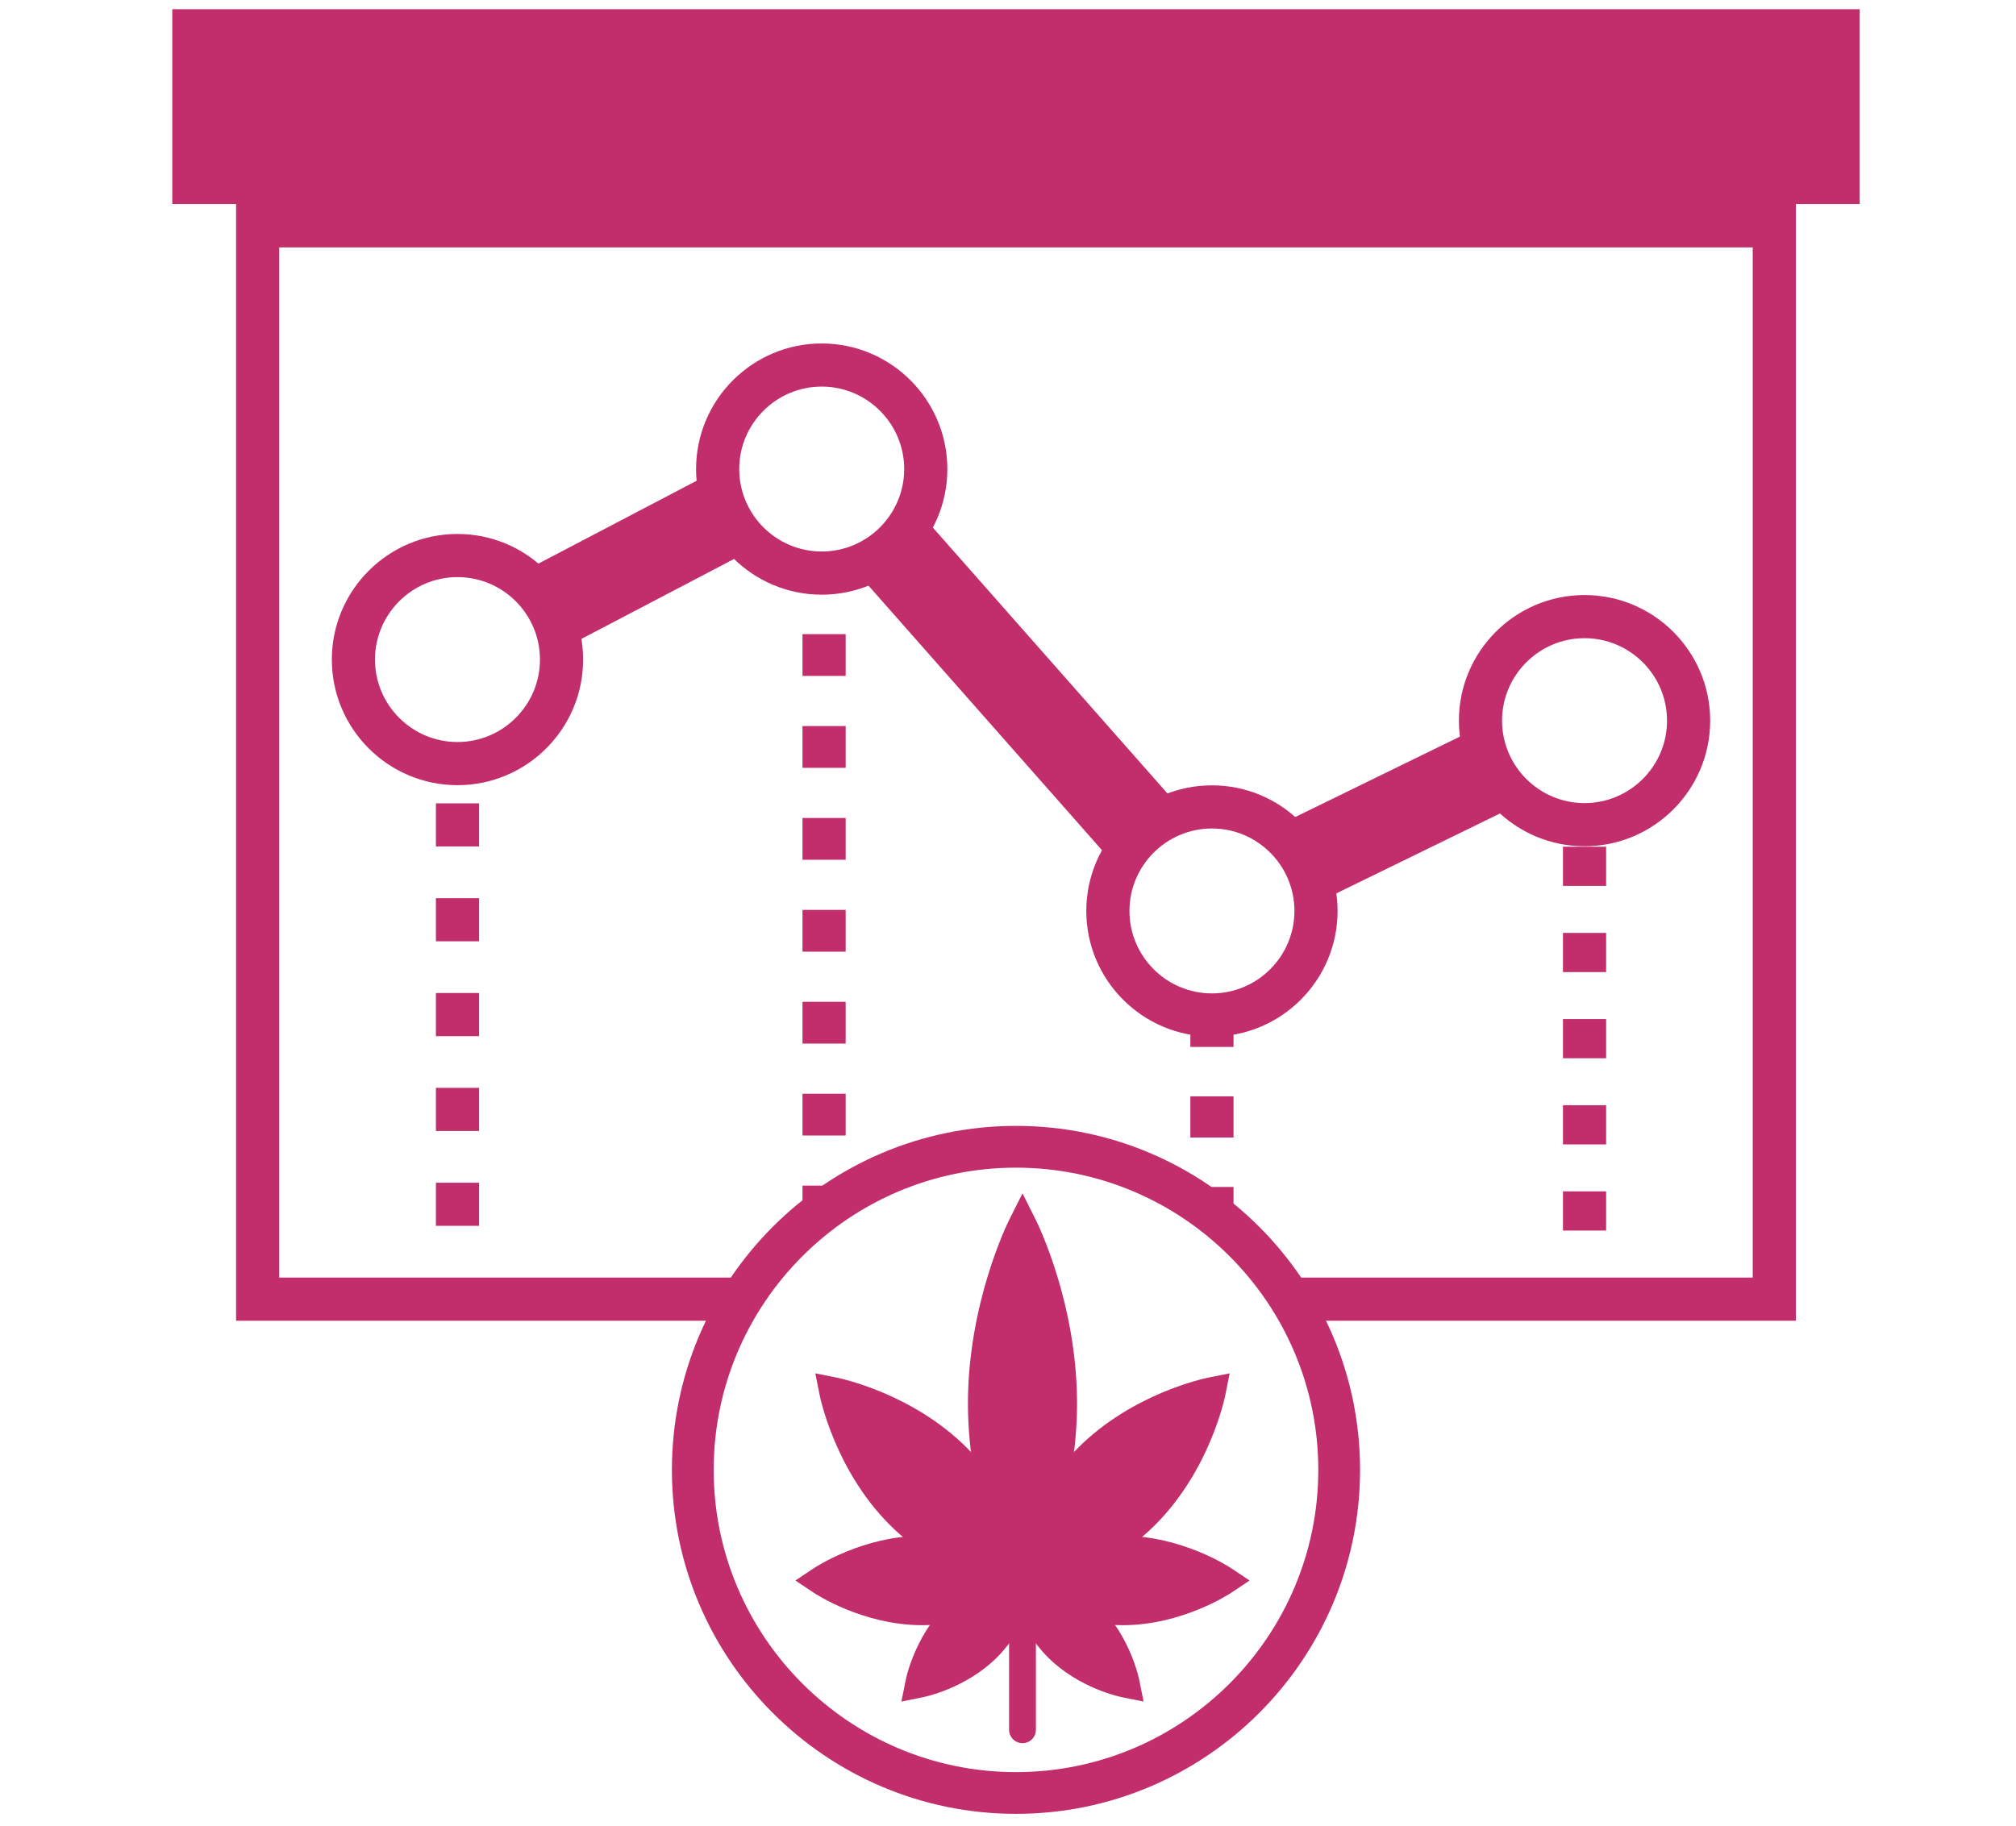
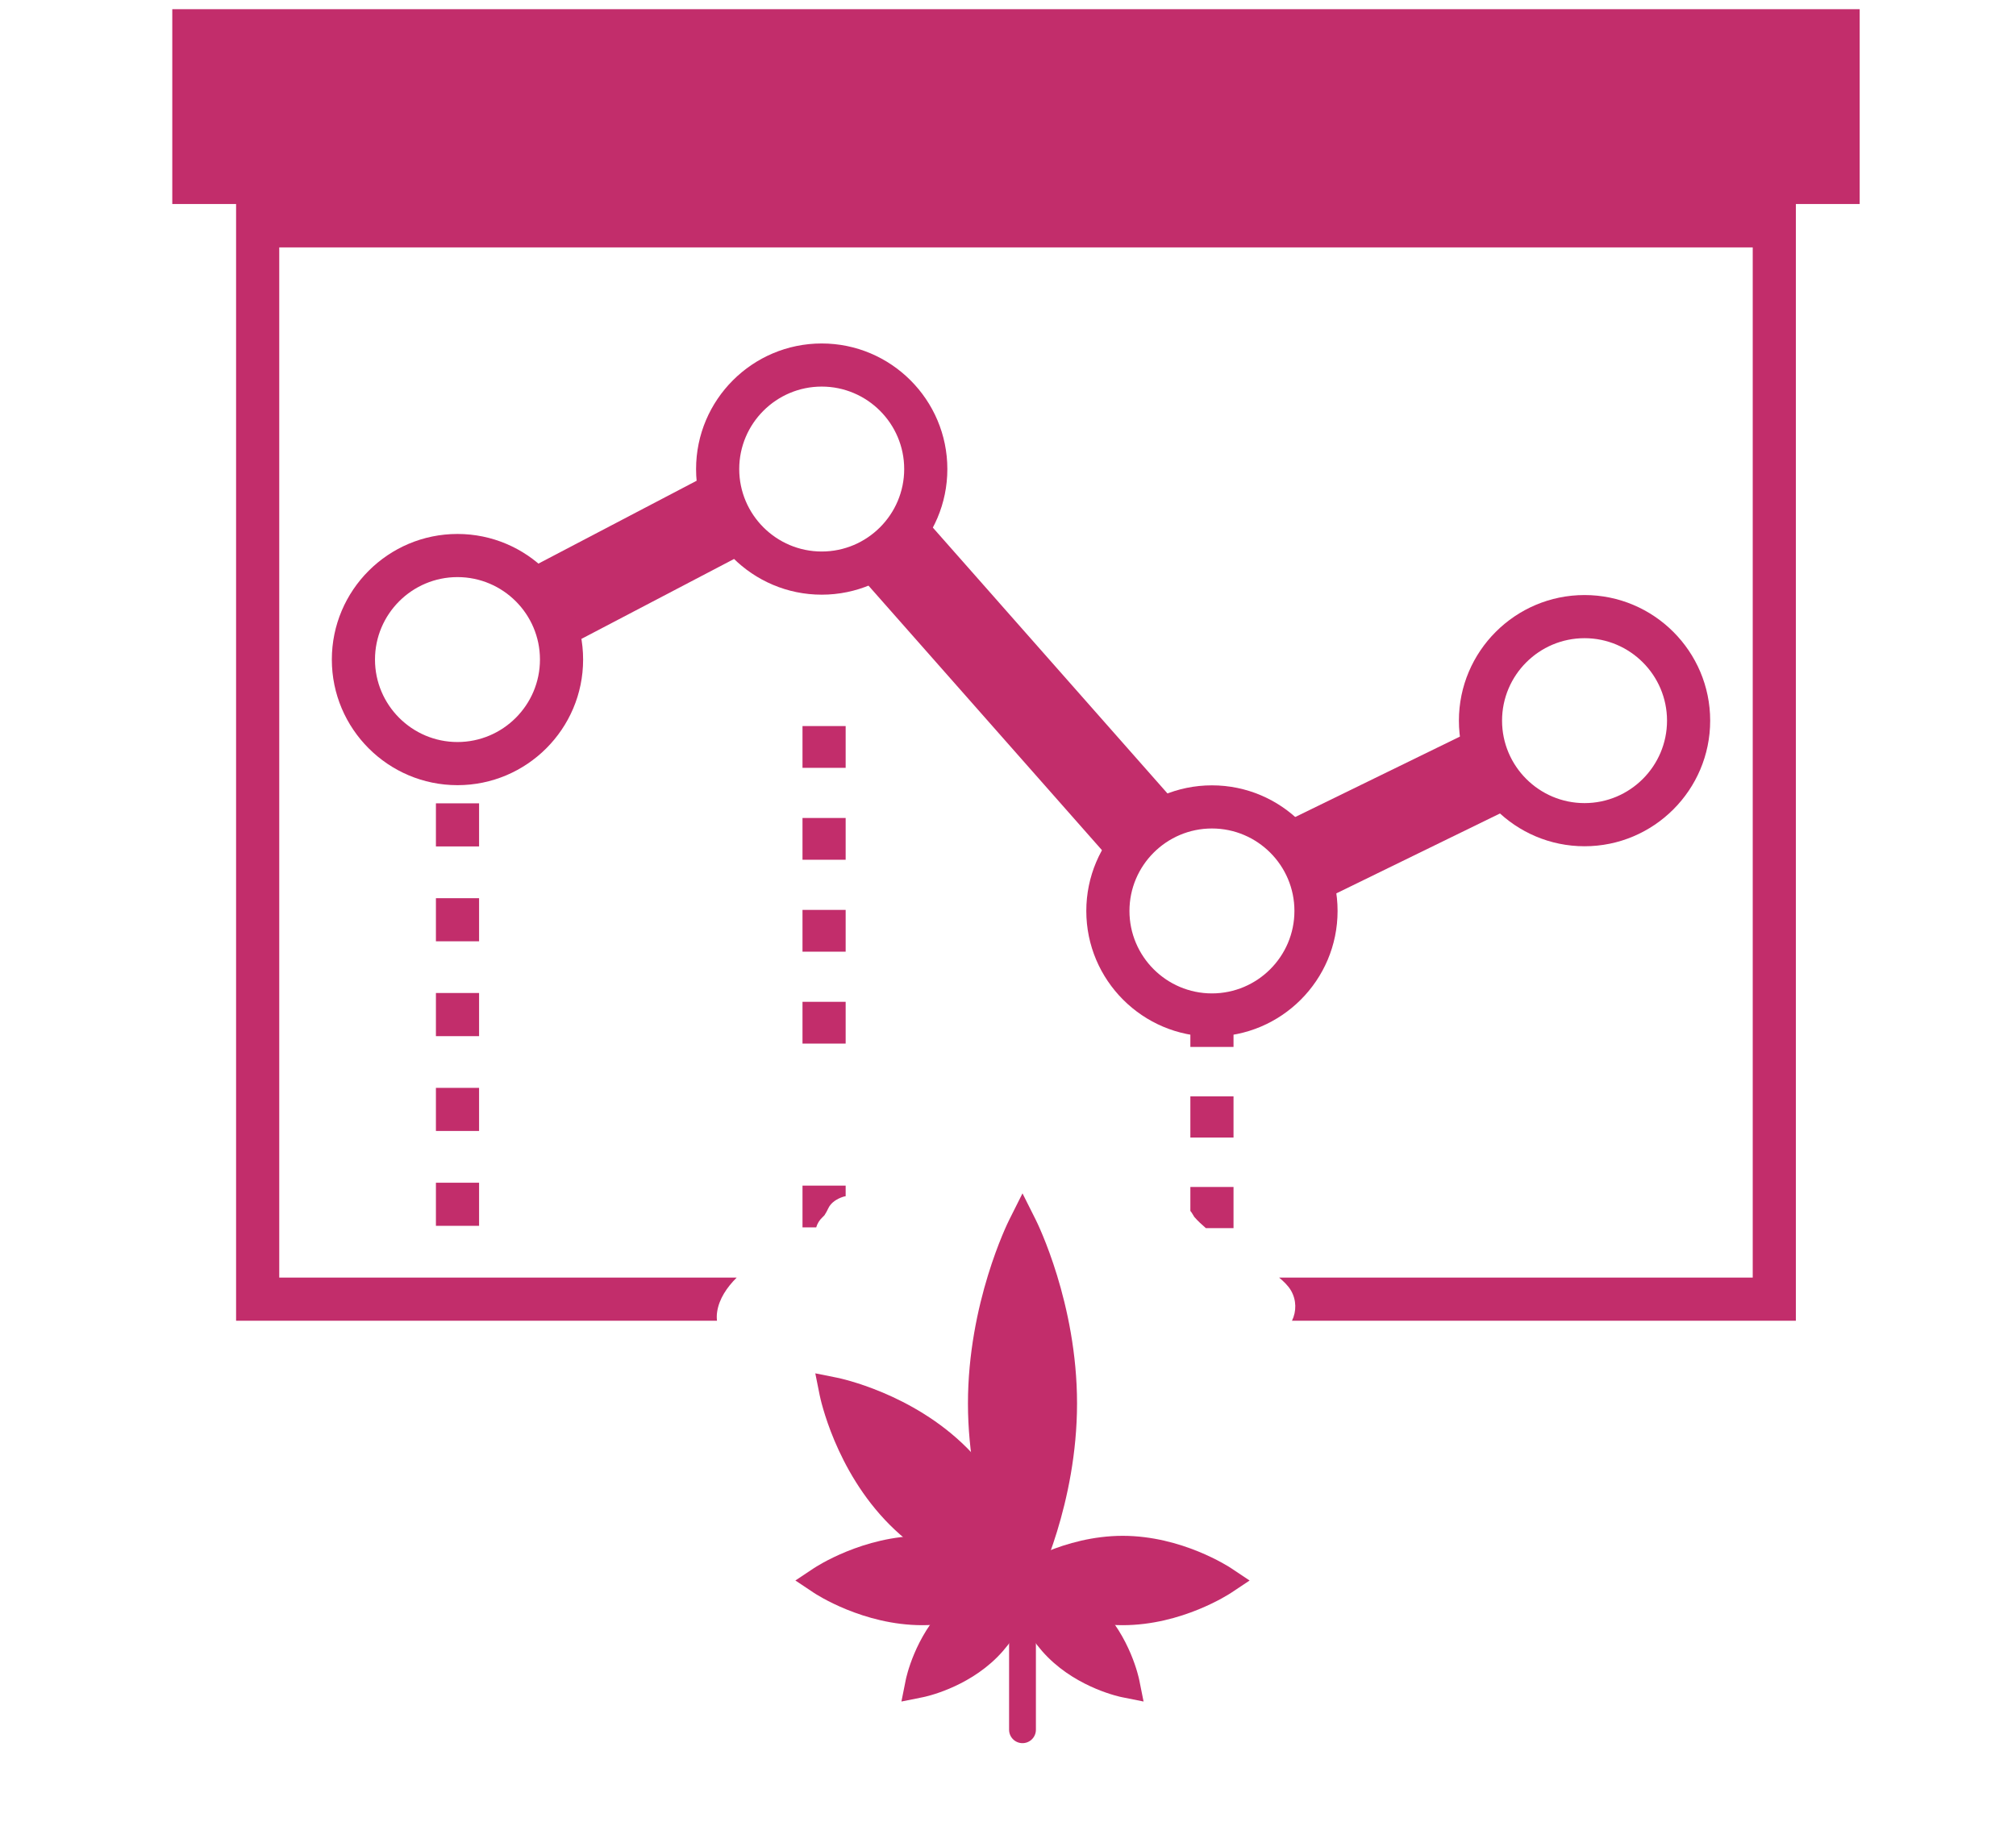
<svg xmlns="http://www.w3.org/2000/svg" id="Camada_1" x="0px" y="0px" viewBox="0 0 826.85 749.26" style="enable-background:new 0 0 826.85 749.26;" xml:space="preserve">
  <style type="text/css">	.st0{fill:#C22D6B;}	.st1{fill:#C22D6B;stroke:#C22D6B;stroke-width:11;stroke-linecap:round;stroke-miterlimit:10;}</style>
  <g>
    <g>
      <g>
        <g>
          <g>
            <g>
-               <path class="st0" d="M416.7,540.63c0,0,12.63,25.2,16.14,58.98c0.57-5.46,0.9-11.15,0.9-16.99       c0-41.96-17.04-75.97-17.04-75.97s-17.04,34.01-17.04,75.97c0,5.84,0.33,11.53,0.9,16.99       C404.07,565.83,416.7,540.63,416.7,540.63z" />
+               <path class="st0" d="M416.7,540.63c0,0,12.63,25.2,16.14,58.98c0.57-5.46,0.9-11.15,0.9-16.99       c0-41.96-17.04-75.97-17.04-75.97s-17.04,34.01-17.04,75.97C404.07,565.83,416.7,540.63,416.7,540.63z" />
            </g>
            <g>
              <g>
                <g>
                  <path class="st0" d="M460.47,666.74c-24.26,0-43.66-12.74-44.47-13.28l-7.58-5.05l7.58-5.05         c0.81-0.54,20.21-13.28,44.47-13.28s43.65,12.74,44.47,13.28l7.58,5.05l-7.58,5.05C504.12,654,484.73,666.74,460.47,666.74z         " />
                </g>
                <g>
                  <g>
                    <path class="st0" d="M469.03,698.06l-8.93-1.79c-0.71-0.14-17.59-3.64-30.31-16.36v0c-12.73-12.73-16.22-29.6-16.37-30.31          l-1.79-8.93l8.93,1.79c0.71,0.14,17.59,3.64,30.31,16.37c12.73,12.73,16.22,29.6,16.37,30.31L469.03,698.06z" />
                  </g>
                  <g>
                    <path class="st0" d="M369.71,698.06l1.79-8.93c0.14-0.71,3.64-17.58,16.37-30.31c12.73-12.73,29.6-16.22,30.31-16.37          l8.93-1.79l-1.79,8.93c-0.14,0.71-3.64,17.59-16.36,30.31l0,0c-12.73,12.73-29.6,16.22-30.31,16.36L369.71,698.06z" />
                  </g>
                  <g>
                    <path class="st0" d="M378.27,666.74c-24.26,0-43.66-12.74-44.47-13.28l-7.58-5.05l7.58-5.05          c0.81-0.54,20.21-13.28,44.47-13.28s43.65,12.74,44.47,13.28l7.58,5.05l-7.58,5.05C421.92,654,402.52,666.74,378.27,666.74          z" />
                  </g>
                  <g>
-                     <path class="st0" d="M411.62,656.14l1.79-8.93c0.25-1.25,6.39-30.87,28.76-53.24c22.37-22.37,51.99-28.51,53.24-28.76          l8.93-1.79l-1.79,8.93c-0.25,1.25-6.39,30.87-28.76,53.24c-22.37,22.37-51.99,28.51-53.24,28.76L411.62,656.14z" />
-                   </g>
+                     </g>
                  <g>
                    <path class="st0" d="M427.11,656.14l-8.93-1.79c-1.25-0.25-30.87-6.39-53.24-28.76l0,0l0,0          c-22.37-22.37-28.51-51.99-28.76-53.24l-1.79-8.93l8.93,1.79c1.25,0.25,30.87,6.39,53.24,28.76          c22.37,22.37,28.51,51.99,28.76,53.24L427.11,656.14z M373.52,617.01" />
                  </g>
                  <g>
                    <path class="st0" d="M419.37,661.96l-5.43-10.83c-0.69-1.38-16.94-34.28-16.94-75.36c0-41.08,16.25-73.98,16.94-75.36          l5.43-10.83l5.43,10.83c0.69,1.38,16.94,34.28,16.94,75.36c0,41.08-16.25,73.98-16.94,75.36L419.37,661.96z" />
                  </g>
                </g>
              </g>
              <line class="st1" x1="419.37" y1="648.4" x2="419.37" y2="709.64" />
            </g>
          </g>
          <g>
-             <path class="st0" d="M416.7,744.14c-77.81,0-141.12-63.31-141.12-141.12c0-77.81,63.31-141.12,141.12-141.12      s141.12,63.31,141.12,141.12C557.81,680.84,494.51,744.14,416.7,744.14z M416.7,479.04c-68.37,0-123.99,55.62-123.99,123.99      c0,68.37,55.62,123.99,123.99,123.99s123.99-55.62,123.99-123.99C540.68,534.66,485.06,479.04,416.7,479.04z" />
-           </g>
+             </g>
        </g>
      </g>
    </g>
  </g>
  <g>
    <g>
      <g>
        <g>
          <g>
            <g>
              <path class="st0" d="M196.49,502.9h-17.7v-17.68h17.7V502.9z M196.49,463.99h-17.7V446.3h17.7V463.99z M196.49,425.08h-17.7       v-17.69h17.7V425.08z M196.49,386.17h-17.7v-17.69h17.7V386.17z M196.49,347.26h-17.7v-17.69h17.7V347.26z" />
            </g>
          </g>
          <g>
            <g>
              <rect x="329.14" y="297.87" class="st0" width="17.7" height="17.14" />
              <rect x="329.14" y="335.58" class="st0" width="17.7" height="17.14" />
-               <rect x="329.14" y="260.16" class="st0" width="17.7" height="17.14" />
              <rect x="329.14" y="411" class="st0" width="17.7" height="17.14" />
              <rect x="329.14" y="373.29" class="st0" width="17.7" height="17.14" />
-               <rect x="329.14" y="448.71" class="st0" width="17.7" height="17.14" />
              <path class="st0" d="M337.2,499.53c0.33-0.3,0.64-0.62,0.94-0.95c0.62-0.95,1.15-1.94,1.63-2.97c1.09-2.32,3.63-3.84,5.98-4.6       c0.36-0.12,0.72-0.2,1.09-0.26v-4.35h-17.7v17.14h5.62C335.21,502.03,336.03,500.62,337.2,499.53z" />
            </g>
          </g>
          <g>
            <g>
              <path class="st0" d="M488.22,496.79c0.35,0.42,0.67,0.86,0.94,1.35c0.21,0.38,0.43,0.75,0.67,1.11       c1.45,1.67,3.08,3.16,4.76,4.61h11.33v-16.9h-17.7V496.79z" />
              <rect x="488.22" y="412.61" class="st0" width="17.7" height="16.9" />
              <rect x="488.22" y="449.78" class="st0" width="17.7" height="16.9" />
            </g>
          </g>
          <g>
            <g>
-               <path class="st0" d="M658.74,504.84h-17.7v-16.07h17.7V504.84z M658.74,469.5h-17.7v-16.07h17.7V469.5z M658.74,434.15h-17.7       v-16.07h17.7V434.15z M658.74,398.8h-17.7v-16.07h17.7V398.8z M658.74,363.45h-17.7v-16.07h17.7V363.45z" />
-             </g>
+               </g>
          </g>
        </g>
      </g>
      <g>
        <rect x="105.68" y="74.84" class="st0" width="622.04" height="26.66" />
      </g>
      <g>
        <rect x="79.51" y="12.63" class="st0" width="674.37" height="62.2" />
      </g>
      <path class="st0" d="M70.66,3.78v79.91h26.17v458.14h197.24c-0.13-1.13-0.13-2.34,0.06-3.62c0.78-5.3,3.99-10.06,8.03-14.08   H114.53V83.69h604.34v440.44H524.61c1.82,1.52,3.69,3.27,4.88,5.32c2.28,3.91,2.28,8.55,0.41,12.39h206.67V83.69h26.17V3.78H70.66   z M745.03,65.99H88.36v-44.5h656.67V65.99z" />
    </g>
    <g>
      <g>
        <g>
          <path class="st0" d="M306.93,218.46c-6.25-6.62-13.35-15.55-13.81-25.11l-82.14,43.03c3.1,3.36,5.8,7.15,8.12,10.87     c2.9,4.63,5.72,10.9,5.8,16.76c0.53,1.45,0.98,2.94,1.34,4.5l85.84-44.96C310.24,221.88,308.52,220.14,306.93,218.46z" />
          <path class="st0" d="M621.07,316.68c-4.43-6.22-7.52-13.25-11.44-19.79L514.2,343.5c3.3,1.89,6.25,4.56,8.72,7.69     c4.82,6.13,8.41,13.3,11.76,20.32c0.2,0.42,0.39,0.84,0.57,1.27l94.89-46.34C626.74,323.69,623.73,320.41,621.07,316.68z" />
          <path class="st0" d="M466.38,355.17c5.45-9.04,14.38-14.44,24.35-16.17L369.71,201.84c-0.8,6.28-3.42,12.38-7.46,17.03     c-4.43,5.11-10.46,8.07-16.89,9.1l117.97,133.7C464.14,359.4,465.15,357.22,466.38,355.17z" />
        </g>
      </g>
      <g>
        <path class="st0" d="M649.89,347.18c-28.42,0-51.53-23.12-51.53-51.53s23.12-51.53,51.53-51.53c28.42,0,51.53,23.12,51.53,51.53    S678.3,347.18,649.89,347.18z M649.89,261.82c-18.65,0-33.83,15.18-33.83,33.83s15.18,33.83,33.83,33.83    c18.65,0,33.83-15.18,33.83-33.83S668.54,261.82,649.89,261.82z" />
      </g>
      <g>
        <path class="st0" d="M497.07,425.25c-28.42,0-51.53-23.12-51.53-51.53c0-28.42,23.12-51.53,51.53-51.53s51.53,23.12,51.53,51.53    C548.61,402.14,525.49,425.25,497.07,425.25z M497.07,339.89c-18.65,0-33.83,15.18-33.83,33.83c0,18.65,15.18,33.83,33.83,33.83    c18.65,0,33.83-15.18,33.83-33.83C530.91,355.07,515.73,339.89,497.07,339.89z" />
      </g>
      <g>
        <path class="st0" d="M337.02,243.97c-28.41,0-51.53-23.12-51.53-51.53s23.12-51.53,51.53-51.53s51.53,23.12,51.53,51.53    S365.43,243.97,337.02,243.97z M337.02,158.6c-18.65,0-33.83,15.18-33.83,33.83s15.18,33.83,33.83,33.83    c18.65,0,33.83-15.18,33.83-33.83S355.67,158.6,337.02,158.6z" />
      </g>
      <g>
        <path class="st0" d="M187.63,322.12c-28.41,0-51.53-23.12-51.53-51.53c0-28.42,23.12-51.53,51.53-51.53s51.53,23.12,51.53,51.53    C239.17,299,216.05,322.12,187.63,322.12z M187.63,236.76c-18.65,0-33.83,15.18-33.83,33.83c0,18.65,15.18,33.83,33.83,33.83    s33.83-15.18,33.83-33.83C221.47,251.94,206.29,236.76,187.63,236.76z" />
      </g>
    </g>
  </g>
</svg>